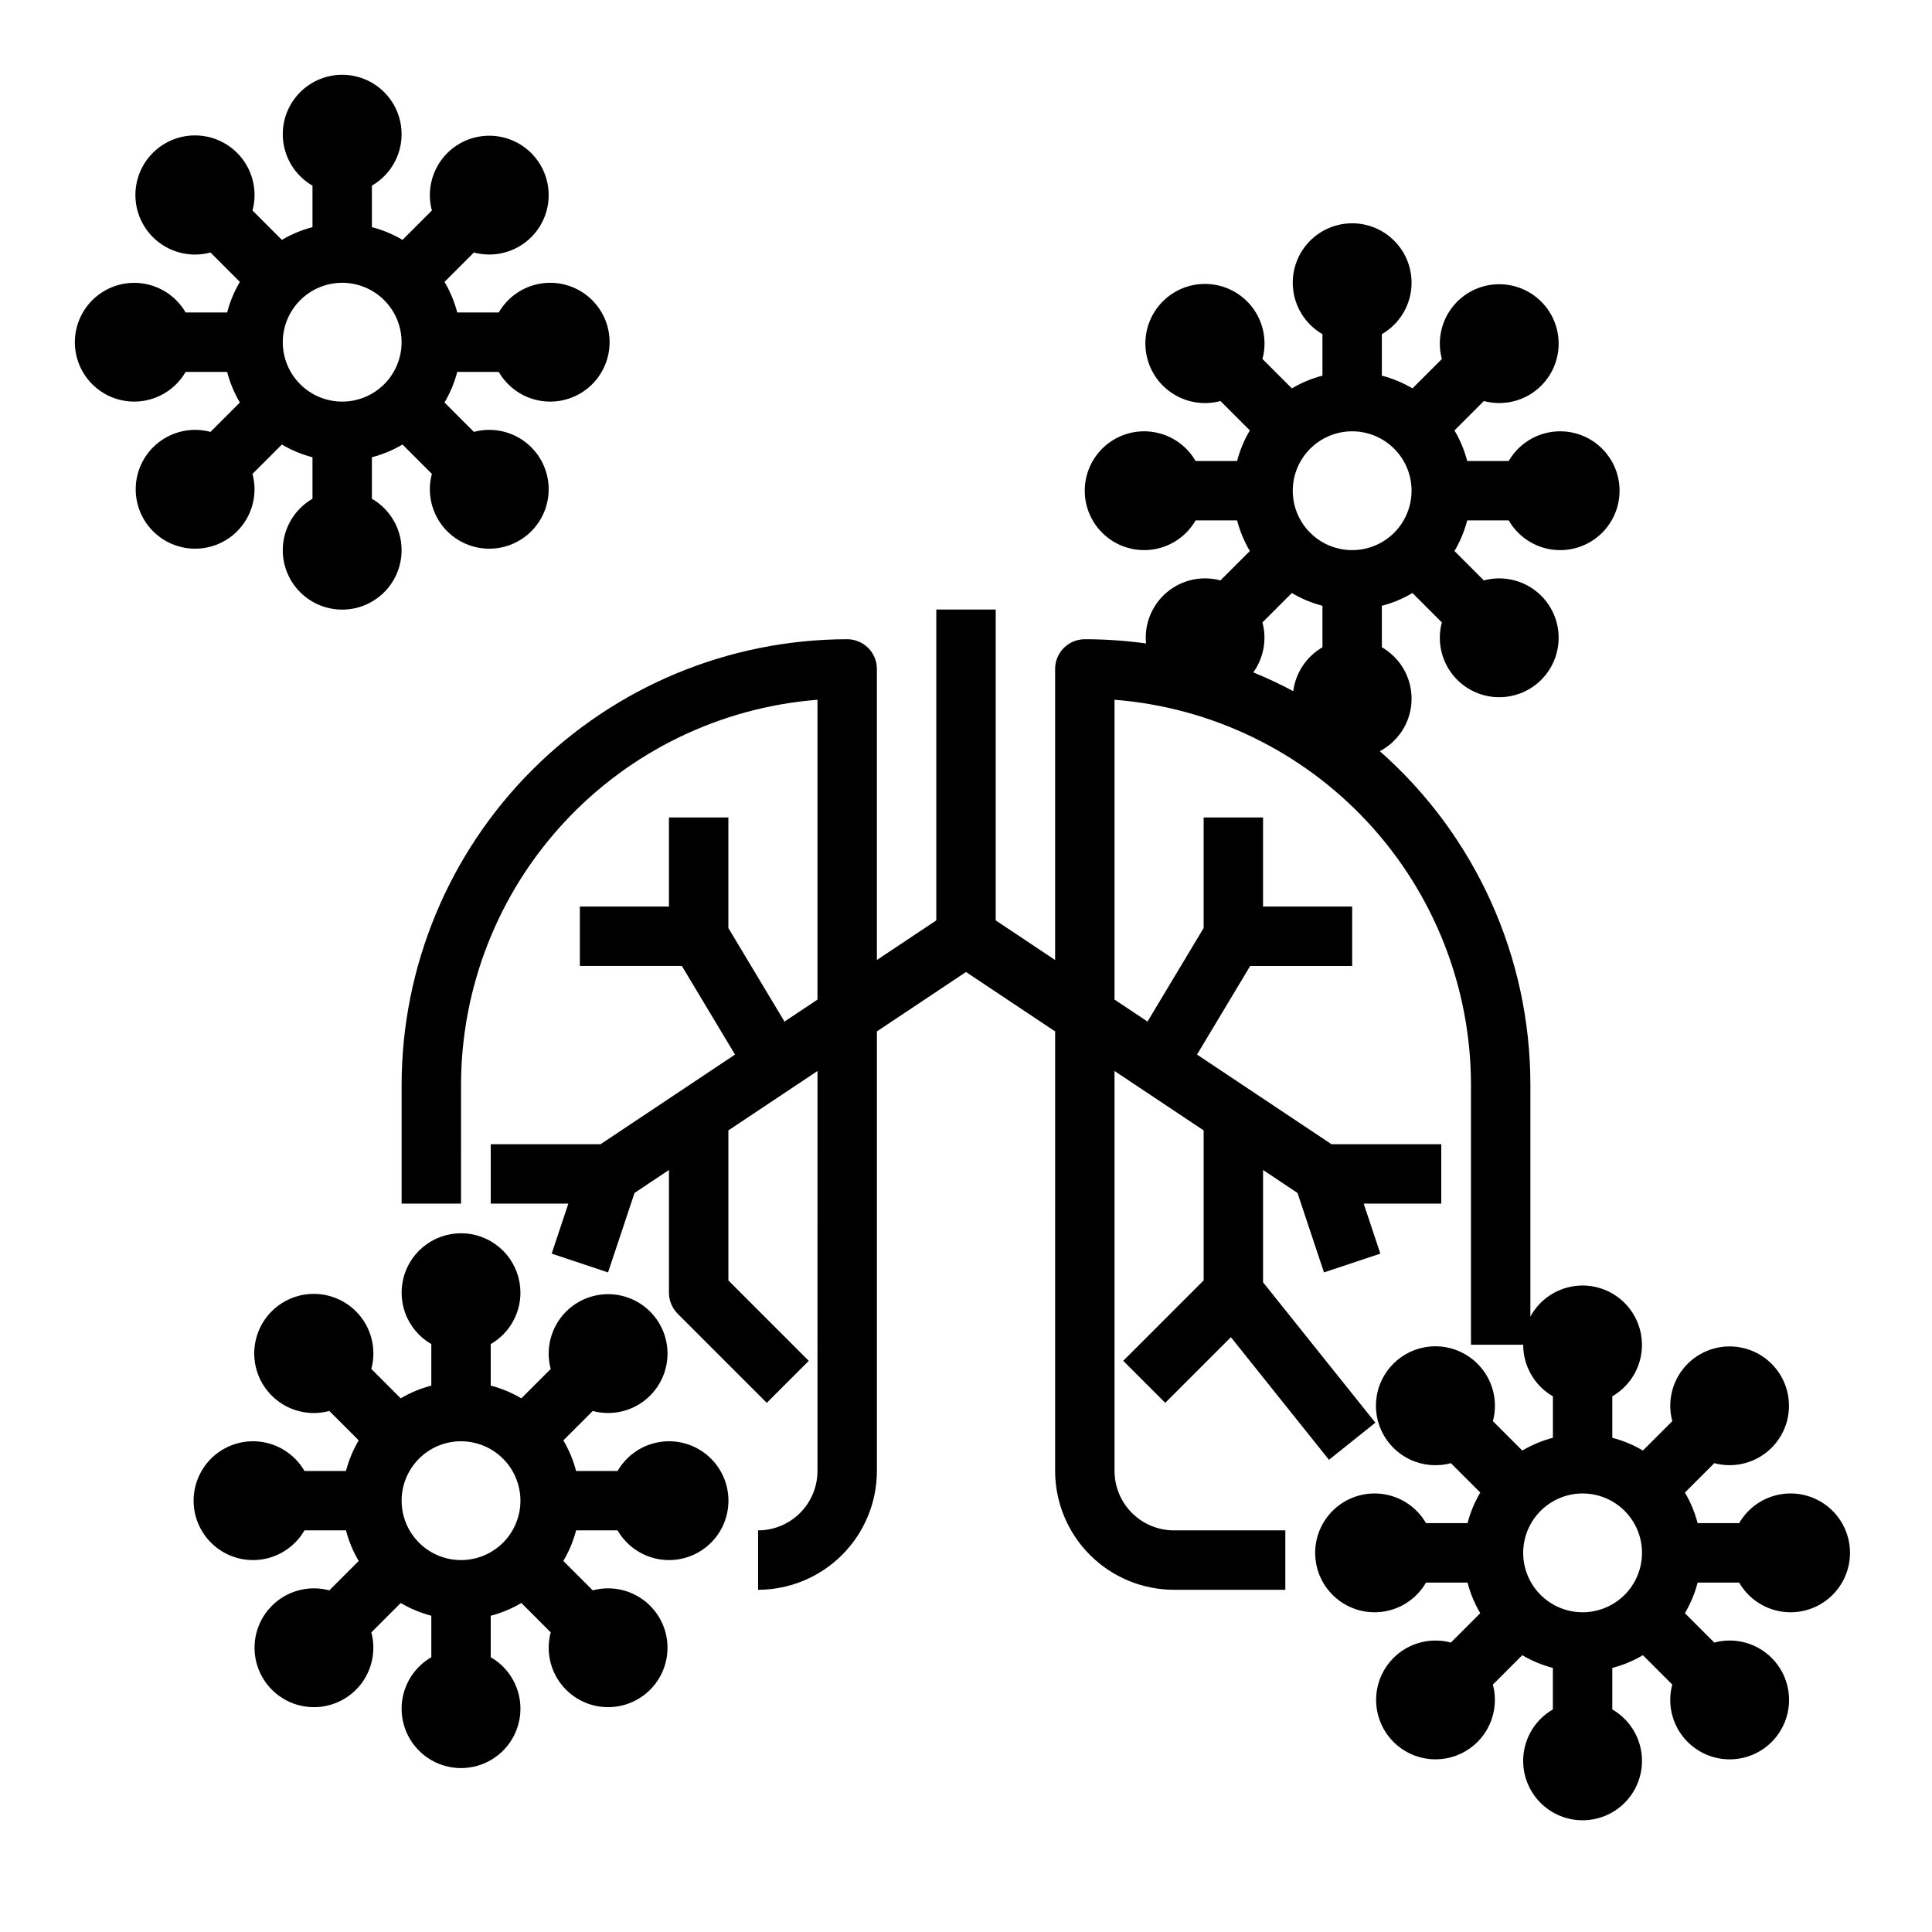
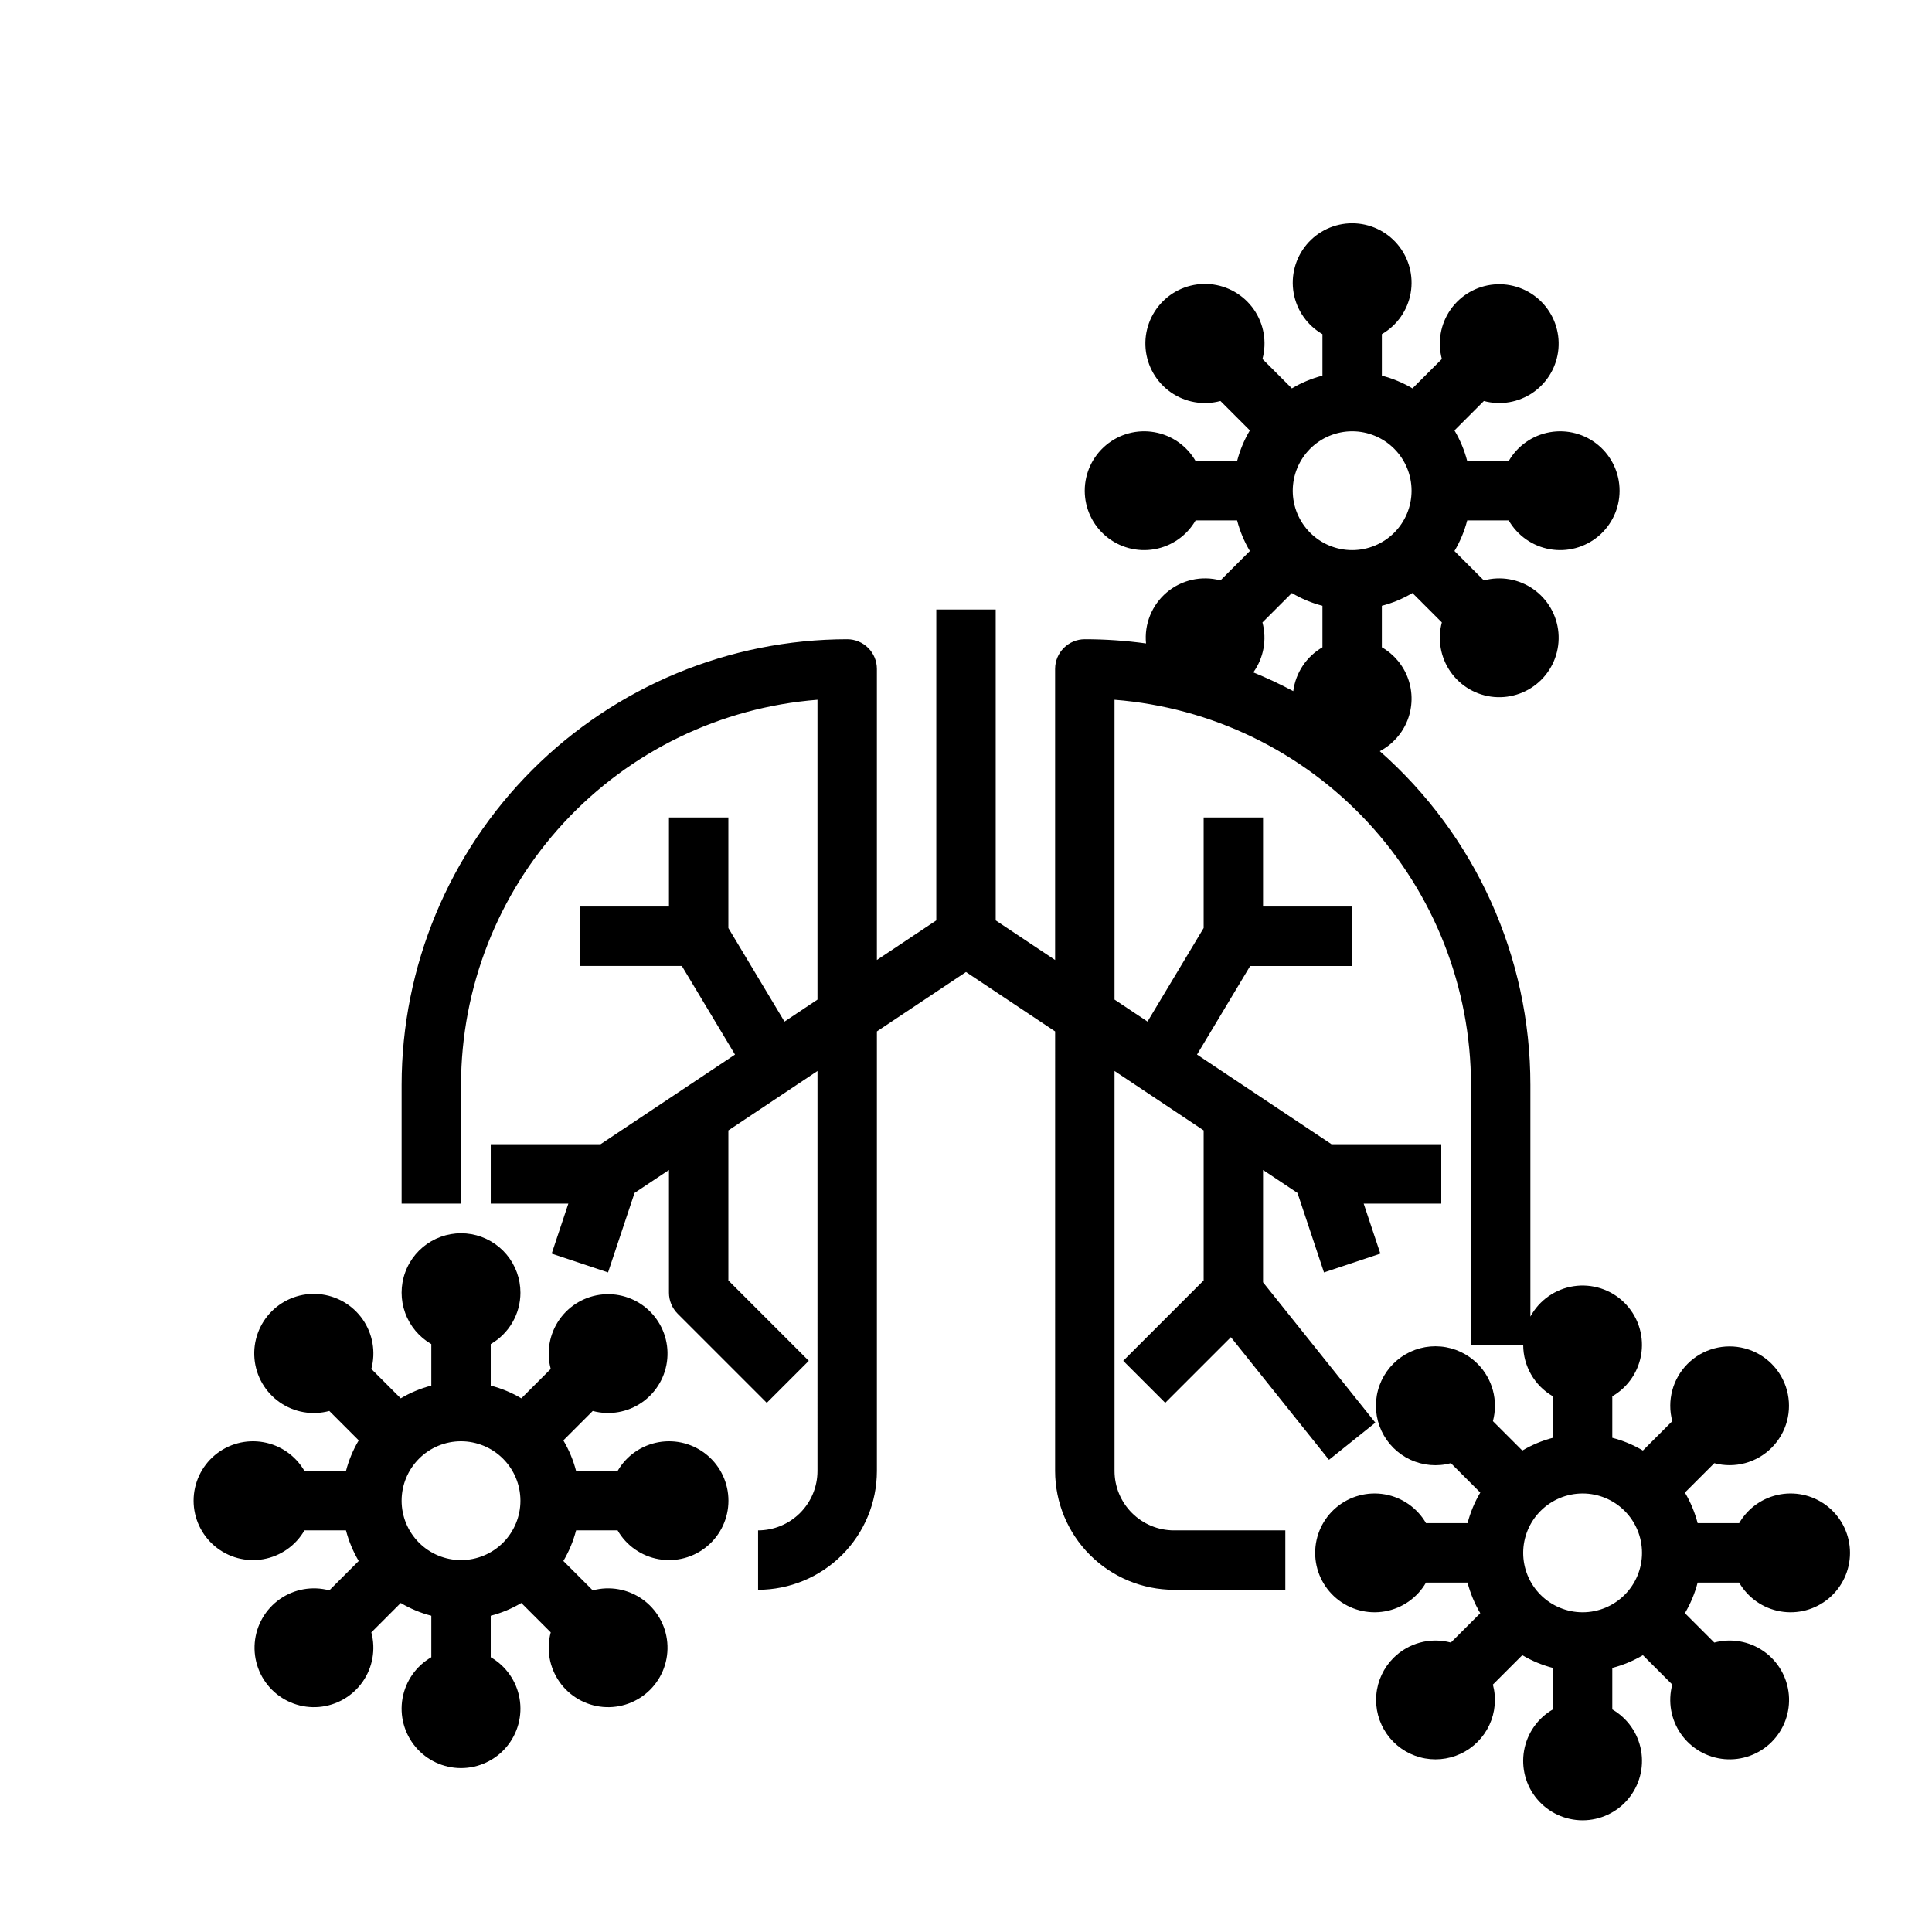
<svg xmlns="http://www.w3.org/2000/svg" fill="#000000" width="800px" height="800px" version="1.1" viewBox="144 144 512 512">
  <g>
-     <path d="m179.58 250.43c5.617-0.008 10.805-3.008 13.613-7.871h11c0.738 2.848 1.875 5.578 3.375 8.109l-7.789 7.789c-4.496-1.203-9.293-0.359-13.105 2.312-3.812 2.668-6.246 6.887-6.652 11.523s1.258 9.215 4.551 12.504c3.289 3.293 7.867 4.957 12.504 4.551 4.637-0.402 8.855-2.84 11.523-6.652 2.672-3.812 3.516-8.609 2.312-13.105l7.789-7.789c2.531 1.5 5.262 2.637 8.109 3.375v11c-4.027 2.328-6.824 6.32-7.633 10.902-0.809 4.582 0.453 9.289 3.445 12.852 2.992 3.566 7.406 5.625 12.062 5.625 4.652 0 9.066-2.059 12.059-5.625 2.992-3.562 4.254-8.27 3.445-12.852s-3.602-8.574-7.633-10.902v-11c2.848-0.738 5.578-1.875 8.109-3.375l7.789 7.789c-1.203 4.496-0.355 9.293 2.312 13.105s6.887 6.25 11.523 6.652c4.637 0.406 9.215-1.258 12.504-4.551 3.293-3.289 4.957-7.867 4.551-12.504-0.402-4.637-2.84-8.855-6.652-11.523s-8.609-3.516-13.105-2.312l-7.789-7.789c1.5-2.531 2.637-5.262 3.375-8.109h11c2.328 4.031 6.32 6.824 10.902 7.633s9.289-0.453 12.852-3.445c3.566-2.992 5.625-7.406 5.625-12.059 0-4.656-2.059-9.07-5.625-12.062-3.562-2.992-8.27-4.254-12.852-3.445-4.582 0.809-8.574 3.606-10.902 7.633h-11c-0.738-2.848-1.875-5.578-3.375-8.109l7.789-7.789c4.496 1.203 9.293 0.359 13.105-2.312 3.812-2.668 6.25-6.887 6.652-11.523 0.406-4.637-1.258-9.215-4.551-12.504-3.289-3.289-7.867-4.957-12.504-4.551s-8.855 2.84-11.523 6.652-3.516 8.609-2.312 13.105l-7.789 7.789c-2.531-1.5-5.262-2.637-8.109-3.375v-11c4.031-2.328 6.824-6.316 7.633-10.902 0.809-4.582-0.453-9.289-3.445-12.852-2.992-3.566-7.406-5.625-12.059-5.625-4.656 0-9.07 2.059-12.062 5.625-2.992 3.562-4.254 8.27-3.445 12.852 0.809 4.586 3.606 8.574 7.633 10.902v11c-2.848 0.738-5.578 1.875-8.109 3.375l-7.789-7.789c1.215-4.508 0.371-9.324-2.301-13.152-2.676-3.828-6.906-6.273-11.559-6.684-4.652-0.41-9.246 1.262-12.547 4.562-3.301 3.301-4.973 7.894-4.562 12.547 0.41 4.652 2.856 8.883 6.684 11.559 3.828 2.672 8.645 3.516 13.152 2.301l7.789 7.789c-1.5 2.531-2.637 5.262-3.375 8.109h-11c-2.816-4.863-8.012-7.859-13.633-7.856-5.621 0.004-10.812 3.008-13.621 7.879-2.809 4.871-2.805 10.867 0.008 15.734 2.816 4.867 8.012 7.863 13.633 7.859zm55.105-31.488c4.176 0 8.18 1.66 11.133 4.613 2.949 2.953 4.609 6.957 4.609 11.133s-1.66 8.18-4.609 11.133c-2.953 2.949-6.957 4.609-11.133 4.609s-8.18-1.66-11.133-4.609c-2.953-2.953-4.613-6.957-4.613-11.133 0.004-4.176 1.664-8.176 4.617-11.129s6.953-4.613 11.129-4.617z" />
    <path d="m281.92 486.59c0.004-3.703-1.297-7.289-3.672-10.125-2.375-2.84-5.68-4.75-9.324-5.398-3.644-0.645-7.402 0.016-10.609 1.863-3.211 1.848-5.664 4.769-6.93 8.25-1.27 3.477-1.27 7.293-0.004 10.773 1.266 3.477 3.715 6.398 6.922 8.25v11c-2.848 0.738-5.578 1.875-8.109 3.375l-7.789-7.789c1.215-4.508 0.371-9.324-2.301-13.152-2.676-3.828-6.906-6.273-11.559-6.684-4.652-0.41-9.246 1.262-12.547 4.562-3.301 3.305-4.973 7.898-4.562 12.547 0.41 4.652 2.856 8.883 6.684 11.559 3.828 2.676 8.645 3.519 13.152 2.301l7.789 7.789v0.004c-1.5 2.531-2.637 5.258-3.375 8.109h-11c-2.328-4.031-6.316-6.824-10.902-7.633-4.582-0.809-9.289 0.453-12.852 3.441-3.566 2.992-5.625 7.41-5.625 12.062 0 4.652 2.059 9.07 5.625 12.059 3.562 2.992 8.27 4.254 12.852 3.445 4.586-0.809 8.574-3.602 10.902-7.633h11c0.738 2.848 1.875 5.578 3.375 8.109l-7.789 7.789c-4.496-1.203-9.293-0.355-13.105 2.312-3.812 2.672-6.246 6.891-6.652 11.523-0.406 4.637 1.258 9.215 4.551 12.508 3.289 3.289 7.867 4.957 12.504 4.551 4.637-0.406 8.855-2.844 11.523-6.652 2.672-3.812 3.516-8.613 2.312-13.105l7.789-7.789v-0.004c2.531 1.504 5.262 2.641 8.109 3.379v11-0.004c-4.027 2.328-6.824 6.32-7.633 10.902-0.809 4.582 0.453 9.289 3.445 12.855 2.992 3.562 7.406 5.621 12.062 5.621 4.652 0 9.066-2.059 12.059-5.621 2.992-3.566 4.254-8.273 3.445-12.855-0.809-4.582-3.602-8.574-7.633-10.902v-10.996c2.848-0.738 5.578-1.875 8.109-3.379l7.789 7.789v0.004c-1.203 4.492-0.359 9.293 2.312 13.105 2.668 3.809 6.887 6.246 11.523 6.652s9.215-1.262 12.504-4.551c3.293-3.293 4.957-7.871 4.551-12.508-0.402-4.633-2.84-8.852-6.652-11.523-3.812-2.668-8.609-3.516-13.105-2.312l-7.789-7.789c1.5-2.531 2.637-5.262 3.375-8.109h11c2.328 4.031 6.316 6.824 10.902 7.633 4.582 0.809 9.289-0.453 12.852-3.445 3.566-2.988 5.625-7.406 5.625-12.059 0-4.652-2.059-9.07-5.625-12.062-3.562-2.988-8.27-4.25-12.852-3.441-4.586 0.809-8.574 3.602-10.902 7.633h-11c-0.738-2.852-1.875-5.578-3.375-8.109l7.789-7.789v-0.004c4.496 1.207 9.293 0.359 13.105-2.309 3.812-2.672 6.25-6.891 6.652-11.527 0.406-4.633-1.258-9.211-4.551-12.504-3.289-3.289-7.867-4.957-12.504-4.551s-8.855 2.84-11.523 6.652c-2.672 3.812-3.516 8.609-2.312 13.105l-7.789 7.789c-2.531-1.5-5.262-2.637-8.109-3.375v-11c4.863-2.809 7.863-7.996 7.871-13.613zm0 55.105c0 4.176-1.66 8.18-4.609 11.133-2.953 2.953-6.957 4.609-11.133 4.609s-8.184-1.656-11.133-4.609c-2.953-2.953-4.613-6.957-4.613-11.133 0-4.176 1.66-8.18 4.613-11.133 2.949-2.953 6.957-4.613 11.133-4.613 4.172 0.008 8.176 1.668 11.125 4.617 2.953 2.953 4.613 6.953 4.617 11.129z" />
    <path d="m539.63 590.43 7.789-7.789c2.531 1.5 5.262 2.637 8.109 3.375v11c-4.031 2.328-6.824 6.316-7.633 10.902-0.809 4.582 0.453 9.289 3.445 12.852 2.992 3.566 7.406 5.625 12.059 5.625 4.656 0 9.07-2.059 12.062-5.625 2.992-3.562 4.254-8.27 3.445-12.852-0.809-4.586-3.606-8.574-7.633-10.902v-11c2.848-0.738 5.578-1.875 8.109-3.375l7.789 7.789c-1.203 4.496-0.359 9.293 2.312 13.105 2.668 3.812 6.887 6.246 11.523 6.652 4.637 0.406 9.215-1.258 12.504-4.551 3.289-3.289 4.957-7.867 4.551-12.504s-2.84-8.855-6.652-11.523c-3.812-2.672-8.609-3.516-13.105-2.312l-7.789-7.789c1.5-2.531 2.637-5.262 3.375-8.109h11c2.328 4.027 6.316 6.824 10.902 7.633 4.582 0.809 9.289-0.453 12.852-3.445 3.566-2.992 5.625-7.406 5.625-12.062 0-4.652-2.059-9.066-5.625-12.059-3.562-2.992-8.27-4.254-12.852-3.445-4.586 0.809-8.574 3.602-10.902 7.633h-11c-0.738-2.848-1.875-5.578-3.375-8.109l7.789-7.789c5.43 1.449 11.223-0.105 15.195-4.086 3.973-3.977 5.523-9.773 4.062-15.203-1.457-5.426-5.699-9.668-11.133-11.117-5.43-1.453-11.223 0.102-15.195 4.078-3.969 3.977-5.516 9.766-4.059 15.191l-7.793 7.789c-2.531-1.5-5.262-2.637-8.109-3.375v-10.996c4.266-2.465 7.133-6.789 7.742-11.68s-1.109-9.785-4.641-13.223-8.473-5.019-13.344-4.277-9.113 3.723-11.465 8.055v-61.426c0.012-33.836-14.523-66.039-39.902-88.414 3.336-1.754 5.934-4.644 7.32-8.152 1.383-3.508 1.457-7.394 0.215-10.953-1.242-3.559-3.727-6.551-6.992-8.434v-10.996c2.848-0.738 5.578-1.875 8.109-3.379l7.789 7.789v0.004c-1.203 4.492-0.355 9.293 2.312 13.102 2.668 3.812 6.891 6.25 11.523 6.656 4.637 0.402 9.215-1.262 12.508-4.555 3.289-3.289 4.953-7.867 4.551-12.504-0.406-4.637-2.844-8.855-6.656-11.523-3.812-2.668-8.609-3.516-13.105-2.312l-7.789-7.789c1.5-2.531 2.637-5.262 3.375-8.109h11c2.328 4.031 6.32 6.824 10.902 7.633 4.582 0.809 9.289-0.453 12.855-3.445 3.562-2.988 5.621-7.406 5.621-12.059 0-4.656-2.059-9.07-5.621-12.062-3.566-2.992-8.273-4.25-12.855-3.441-4.582 0.805-8.574 3.602-10.902 7.633h-11c-0.738-2.852-1.875-5.578-3.375-8.109l7.793-7.793c4.492 1.207 9.293 0.359 13.102-2.309 3.812-2.672 6.25-6.891 6.656-11.527 0.402-4.637-1.262-9.211-4.555-12.504-3.289-3.289-7.867-4.957-12.504-4.551-4.637 0.406-8.855 2.84-11.523 6.652s-3.516 8.609-2.312 13.105l-7.789 7.789c-2.531-1.5-5.262-2.637-8.109-3.375v-11c4.031-2.324 6.824-6.316 7.633-10.898 0.809-4.586-0.453-9.289-3.445-12.855-2.992-3.566-7.406-5.625-12.059-5.625-4.656 0-9.07 2.059-12.062 5.625-2.992 3.566-4.25 8.27-3.445 12.855 0.809 4.582 3.606 8.574 7.633 10.898v11c-2.848 0.738-5.578 1.875-8.105 3.375l-7.789-7.789h-0.004c1.215-4.508 0.375-9.324-2.301-13.152s-6.906-6.273-11.559-6.684c-4.652-0.41-9.246 1.262-12.547 4.562-3.301 3.301-4.973 7.898-4.562 12.547 0.41 4.652 2.856 8.883 6.684 11.559 3.828 2.676 8.645 3.516 13.152 2.301l7.789 7.789v0.004c-1.5 2.531-2.637 5.258-3.375 8.109h-11c-2.328-4.031-6.316-6.828-10.898-7.633-4.586-0.809-9.289 0.449-12.855 3.441s-5.625 7.406-5.625 12.062c0 4.652 2.059 9.07 5.625 12.059 3.566 2.992 8.27 4.254 12.855 3.445 4.582-0.809 8.57-3.602 10.898-7.633h11c0.738 2.848 1.875 5.578 3.375 8.109l-7.789 7.789c-4.981-1.34-10.305-0.148-14.242 3.184-3.934 3.336-5.984 8.391-5.481 13.523-5.375-0.742-10.793-1.117-16.219-1.117-4.348 0-7.875 3.523-7.875 7.871v77.133l-15.742-10.496v-82.379h-15.746v82.379l-15.742 10.496v-77.133c0-2.086-0.828-4.09-2.305-5.566-1.477-1.477-3.481-2.305-5.566-2.305-31.309 0.035-61.32 12.488-83.457 34.625-22.137 22.137-34.59 52.148-34.625 83.457v31.488h15.742l0.004-31.488c0.031-25.773 9.77-50.582 27.277-69.492 17.504-18.91 41.496-30.531 67.184-32.547v79.457l-8.742 5.828-14.871-24.789v-29.309h-15.746v23.617h-23.613v15.742h27.031l14.086 23.48-35.629 23.754h-29.105v15.742h20.566l-4.418 13.254 14.938 4.981 7.019-21.059 9.125-6.082v32.523c0 2.09 0.832 4.09 2.305 5.566l23.617 23.617 11.133-11.133-21.309-21.309v-39.762l23.617-15.742-0.004 106c-0.004 4.172-1.664 8.176-4.613 11.125-2.953 2.953-6.953 4.613-11.129 4.617v15.746c8.348-0.012 16.352-3.332 22.254-9.234 5.902-5.902 9.227-13.906 9.234-22.254v-116.49l23.617-15.742 23.617 15.742-0.004 116.49c0.012 8.348 3.332 16.352 9.234 22.254s13.906 9.223 22.254 9.234h29.52v-15.746h-29.52c-4.172-0.004-8.176-1.664-11.125-4.617-2.953-2.949-4.613-6.953-4.617-11.125v-106l23.617 15.742v39.754l-21.312 21.312 11.133 11.133 17.398-17.395 25.992 32.496 12.293-9.84-29.762-37.203v-29.762l9.129 6.086 7.019 21.059 14.938-4.981-4.418-13.254h20.562v-15.746h-29.102l-35.629-23.754 14.086-23.477h27.031v-15.746h-23.617v-23.617h-15.742v29.305l-14.875 24.789-8.742-5.824v-79.457c25.691 2.016 49.68 13.637 67.188 32.547 17.504 18.91 27.246 43.719 27.277 69.492v68.879h13.836v0.059c0.008 5.617 3.008 10.805 7.871 13.613v11-0.004c-2.848 0.742-5.578 1.879-8.109 3.379l-7.789-7.789c1.453-5.426-0.094-11.215-4.059-15.195-2.617-2.629-6.074-4.254-9.77-4.586-3.695-0.332-7.391 0.648-10.43 2.773-3.043 2.125-5.238 5.25-6.203 8.836-0.961 3.582-0.629 7.391 0.938 10.75 1.57 3.363 4.273 6.062 7.637 7.629 3.363 1.562 7.172 1.891 10.754 0.926l7.789 7.789c-1.5 2.531-2.637 5.262-3.375 8.109h-11.004c-2.328-4.027-6.316-6.824-10.902-7.633-4.582-0.805-9.285 0.453-12.852 3.445s-5.625 7.406-5.625 12.062c0 4.652 2.059 9.066 5.625 12.059 3.566 2.992 8.27 4.254 12.852 3.445 4.586-0.809 8.574-3.602 10.902-7.633h11c0.738 2.848 1.875 5.578 3.371 8.109l-7.789 7.789c-5.426-1.453-11.215 0.094-15.191 4.059-2.621 2.613-4.238 6.07-4.562 9.758-0.328 3.688 0.656 7.371 2.777 10.406 2.121 3.035 5.242 5.227 8.82 6.188 3.574 0.961 7.375 0.629 10.73-0.934 3.356-1.562 6.055-4.258 7.621-7.613 1.566-3.356 1.898-7.156 0.941-10.73zm-37.293-332.13c4.176 0 8.18 1.66 11.133 4.613 2.953 2.953 4.609 6.957 4.609 11.133s-1.656 8.18-4.609 11.133c-2.953 2.953-6.957 4.609-11.133 4.609-4.176 0-8.18-1.656-11.133-4.609-2.953-2.953-4.613-6.957-4.613-11.133 0.008-4.176 1.668-8.176 4.617-11.129 2.953-2.949 6.953-4.609 11.129-4.617zm-23.773 50.648 7.789-7.789h0.004c2.527 1.504 5.258 2.641 8.105 3.379v11-0.004c-4.242 2.461-7.102 6.754-7.731 11.621-3.434-1.824-6.961-3.481-10.586-4.969v-0.004c2.742-3.828 3.629-8.68 2.418-13.23zm84.836 230.83 0.004 0.004c4.176 0 8.18 1.66 11.133 4.609 2.953 2.953 4.609 6.957 4.609 11.133 0 4.176-1.656 8.184-4.609 11.133-2.953 2.953-6.957 4.613-11.133 4.613-4.176 0-8.18-1.66-11.133-4.613-2.953-2.949-4.613-6.957-4.613-11.133 0.004-4.172 1.664-8.176 4.617-11.125 2.953-2.953 6.953-4.613 11.129-4.617z" />
  </g>
</svg>